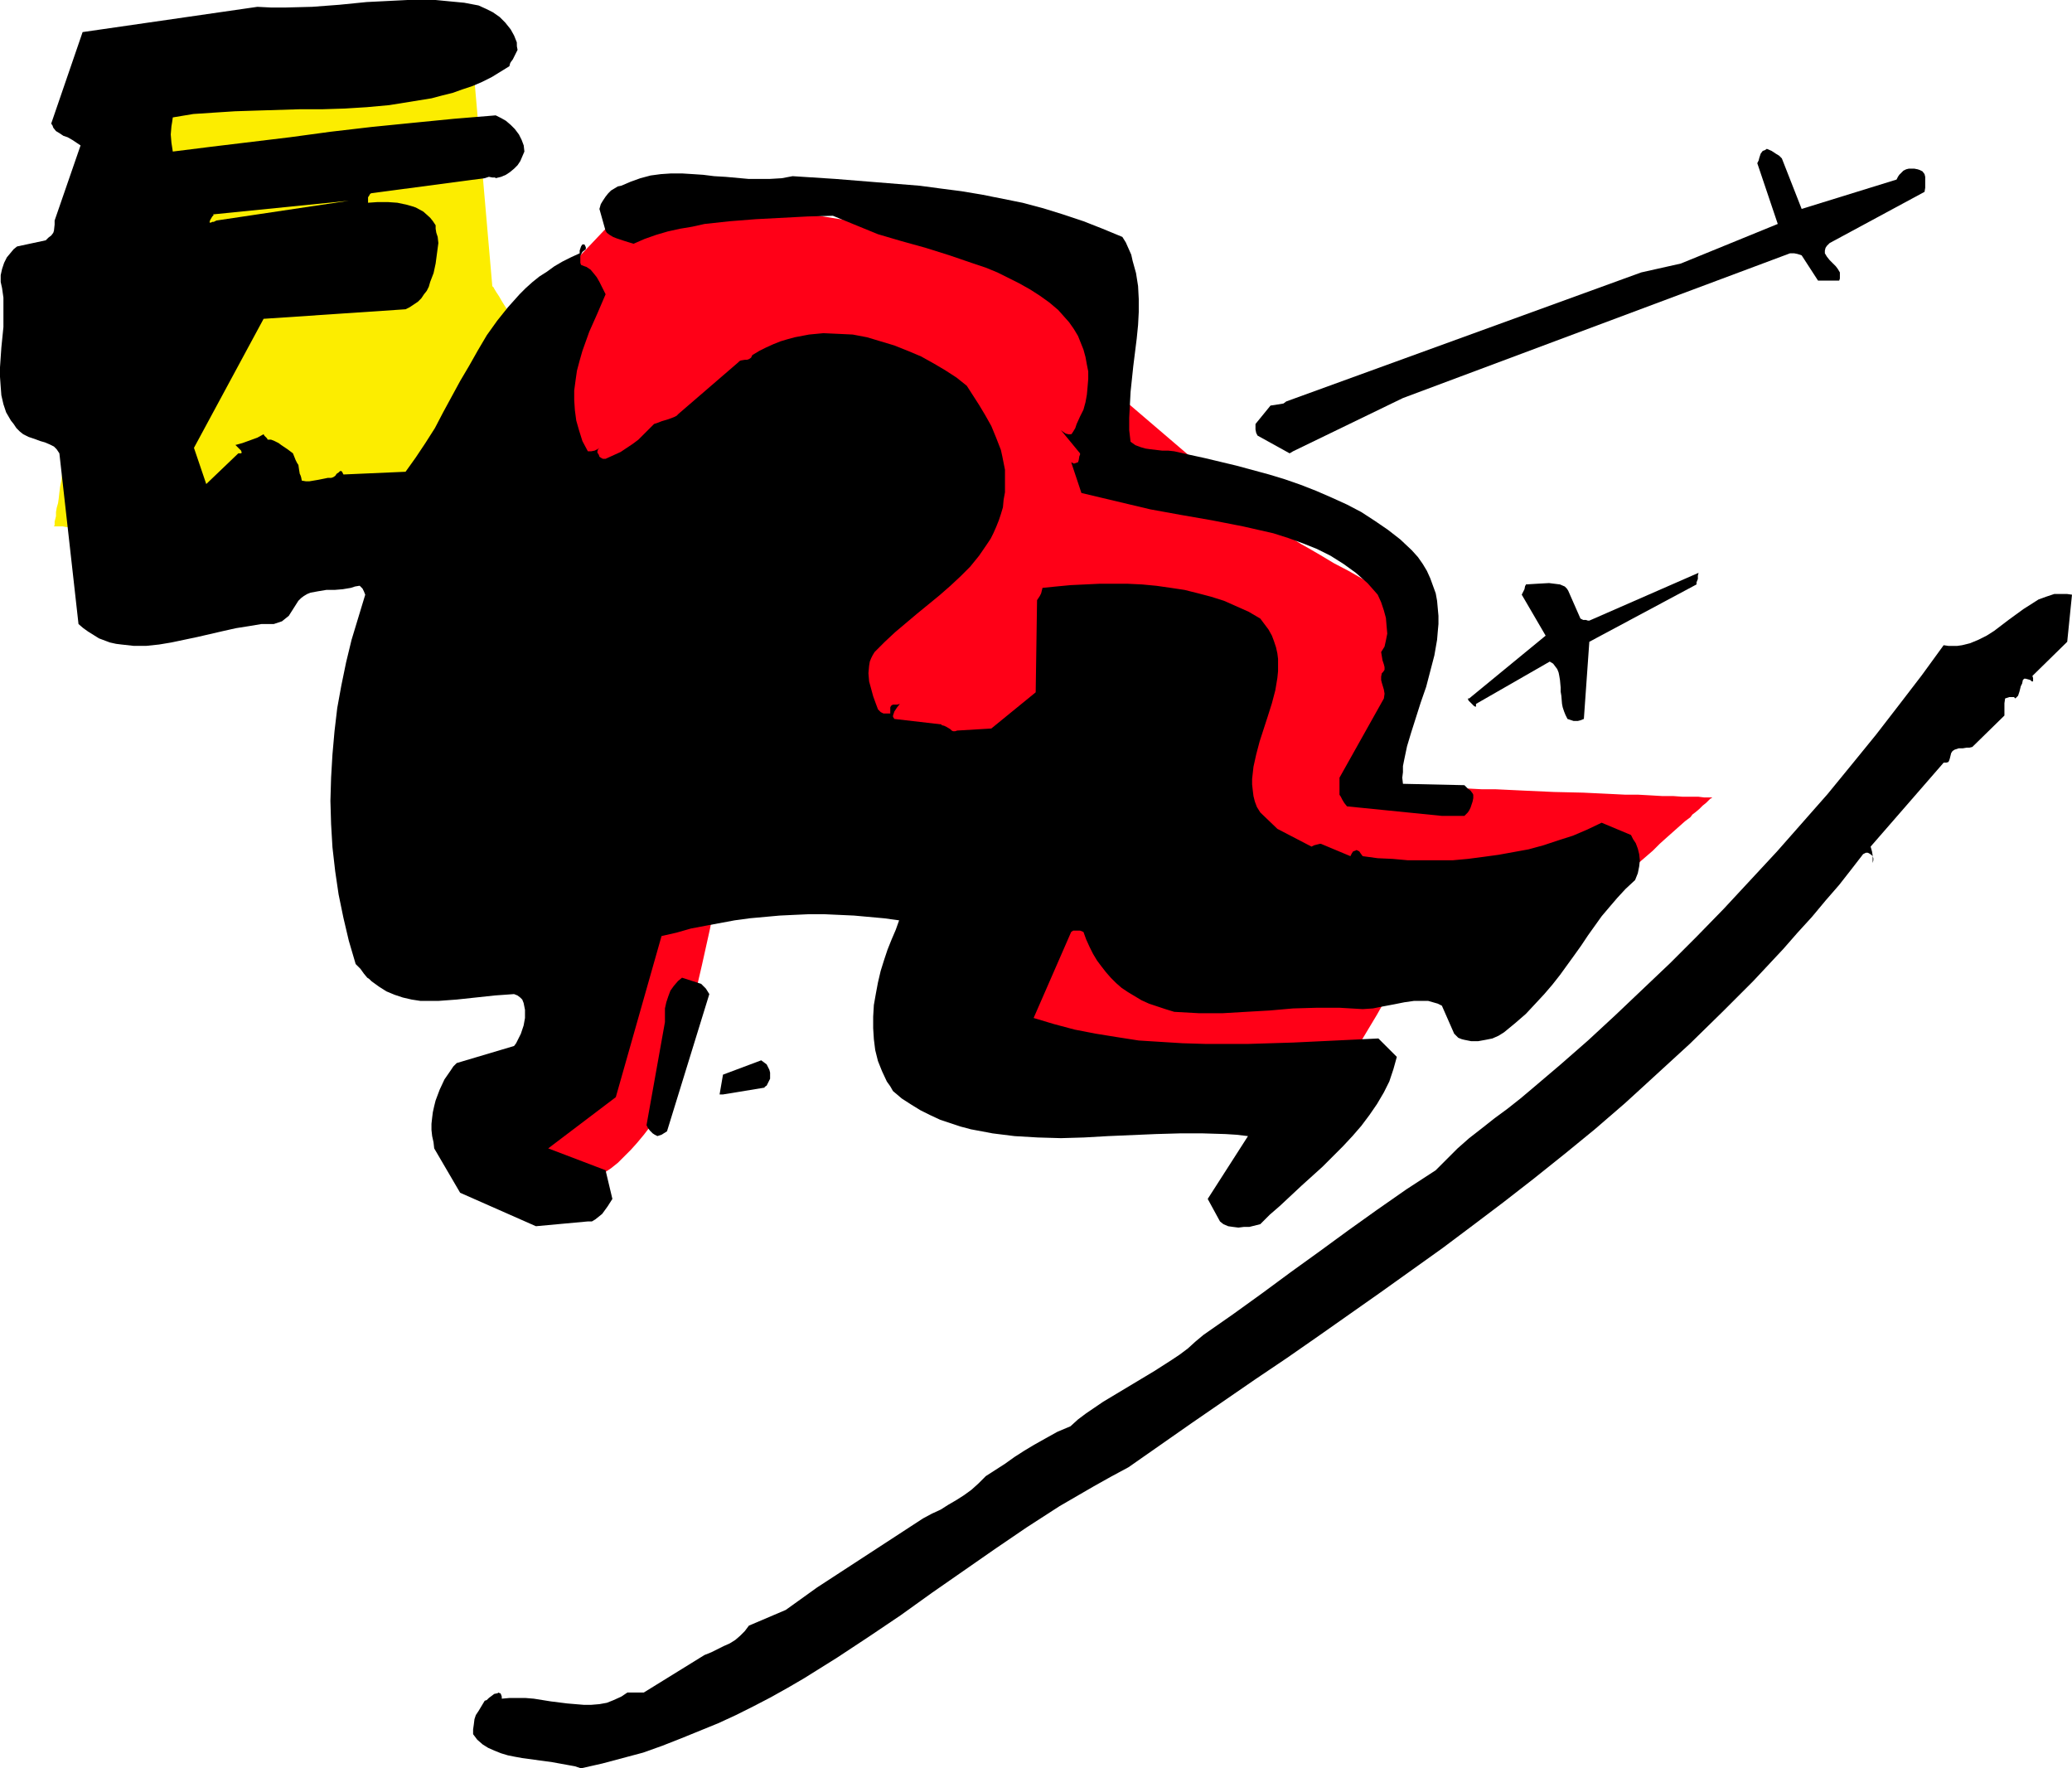
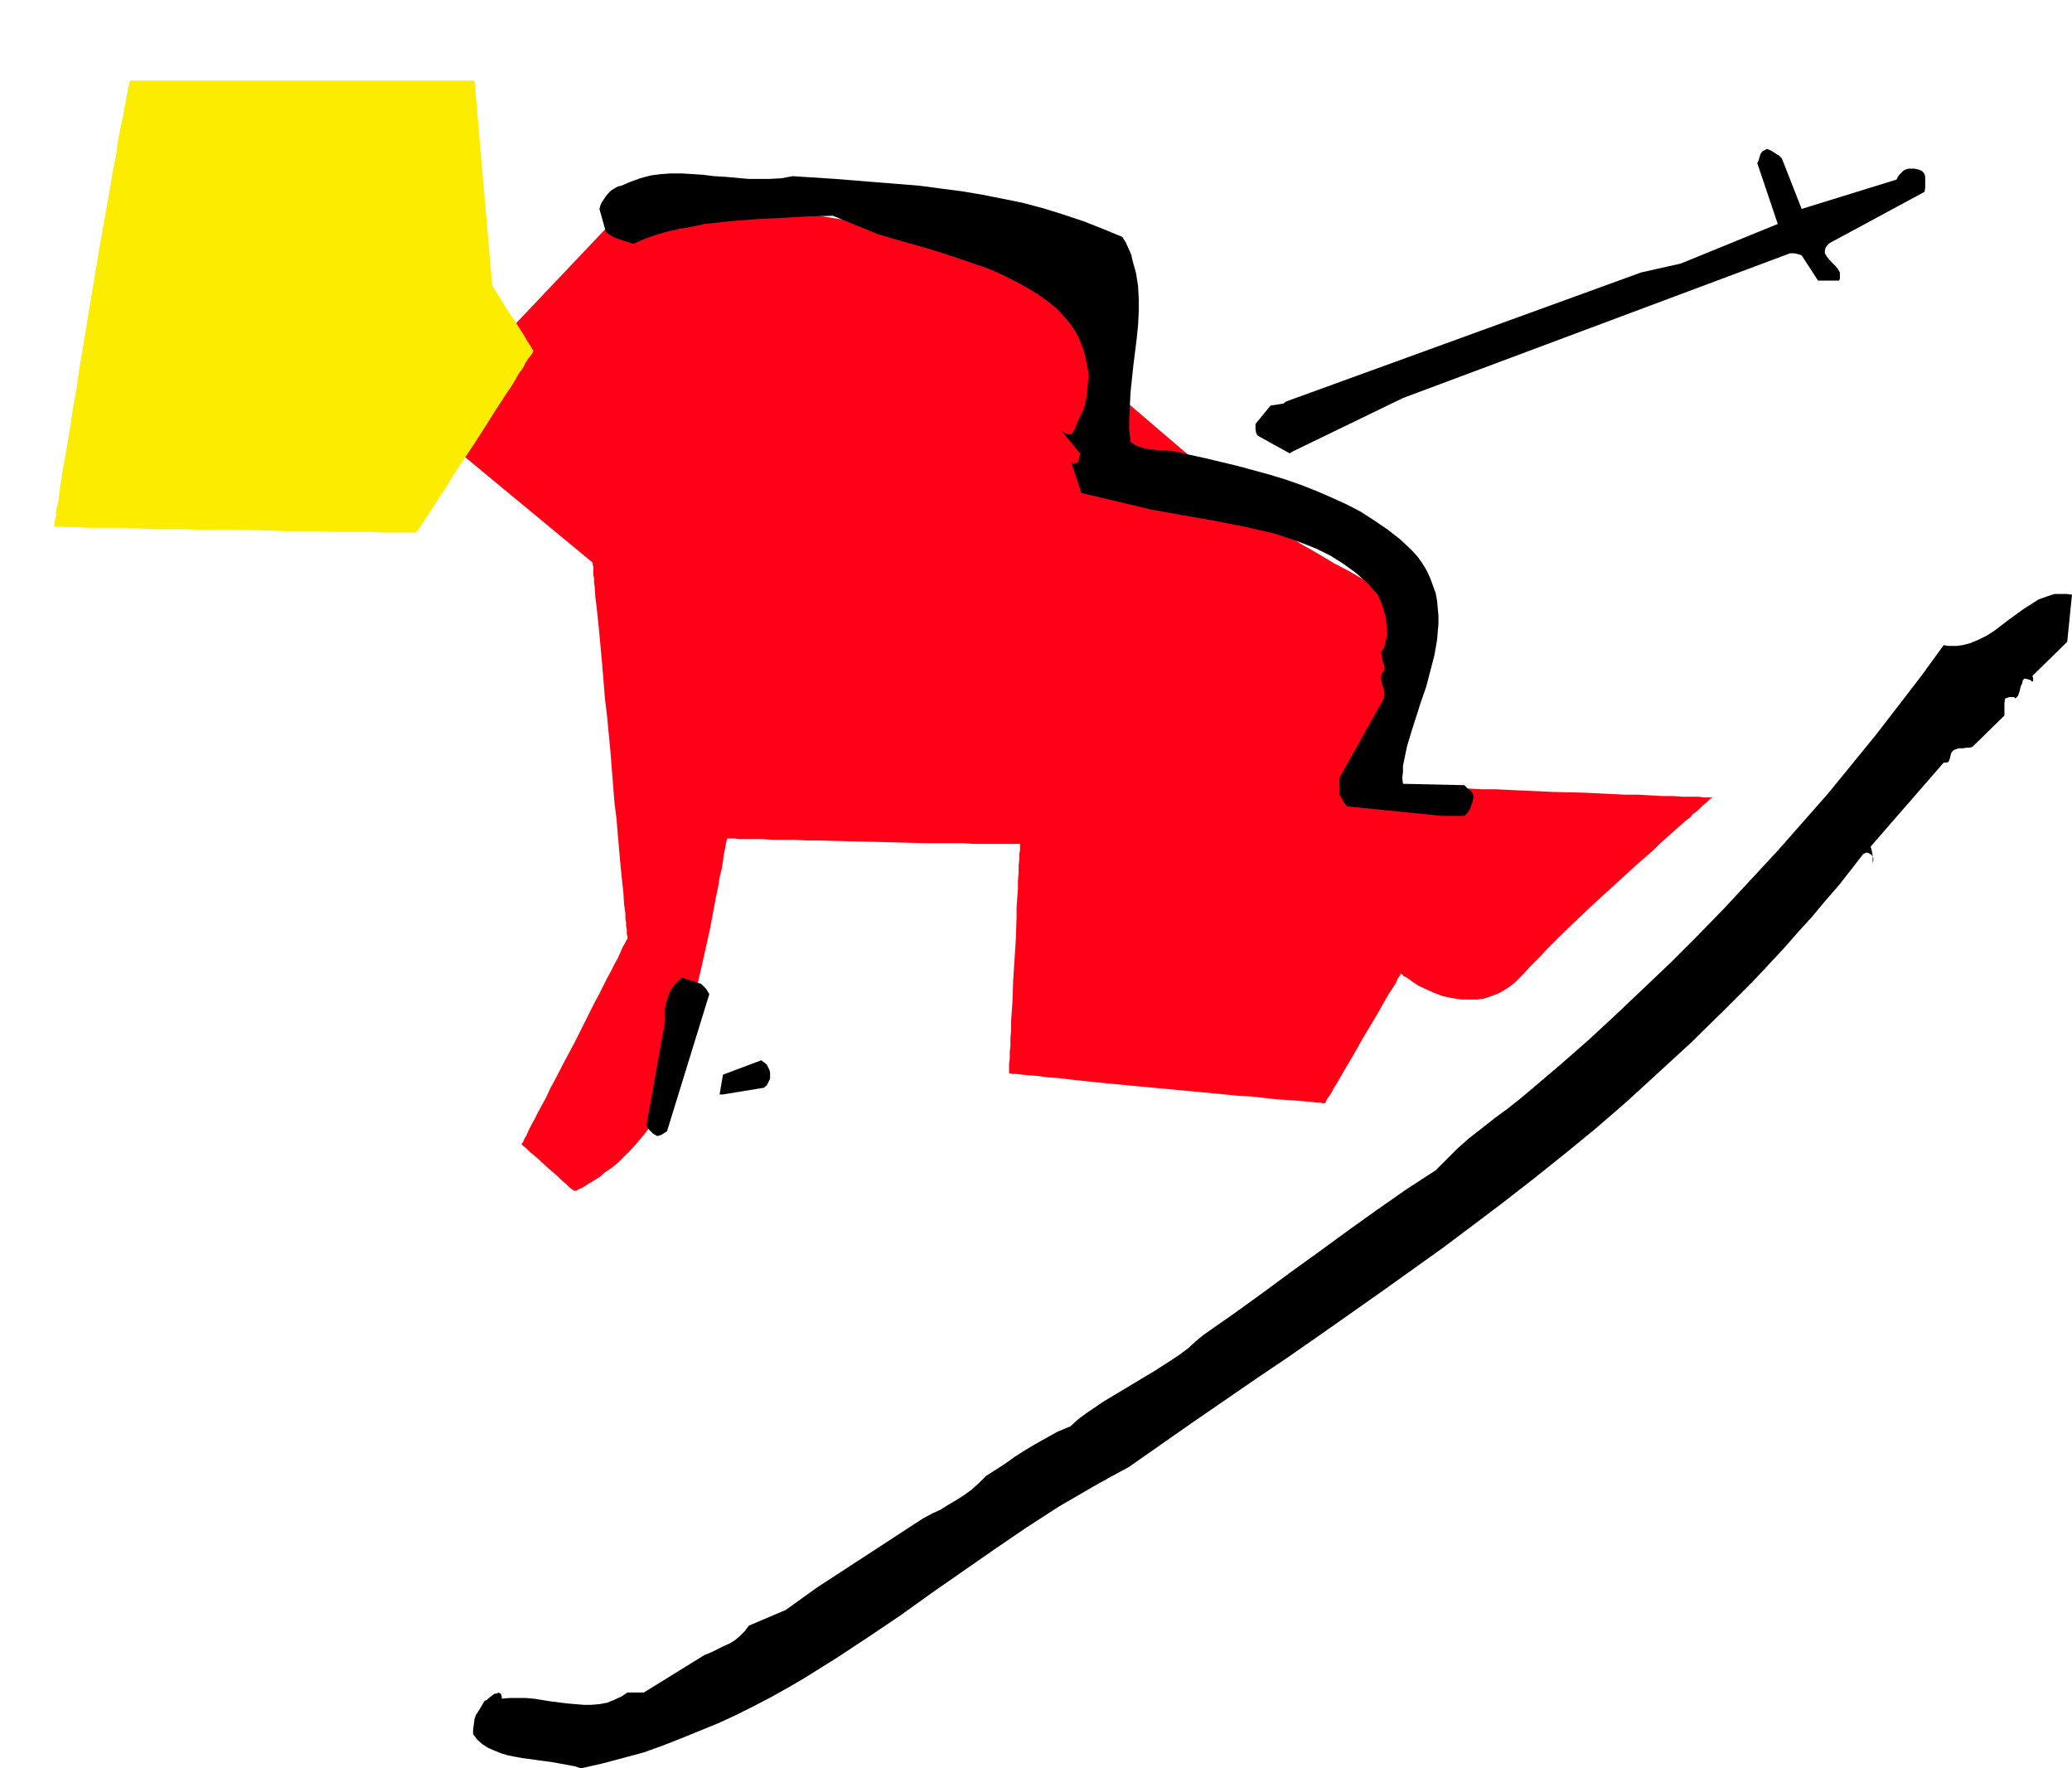
<svg xmlns="http://www.w3.org/2000/svg" xmlns:ns1="http://sodipodi.sourceforge.net/DTD/sodipodi-0.dtd" xmlns:ns2="http://www.inkscape.org/namespaces/inkscape" version="1.0" width="129.766mm" height="110.736mm" id="svg10" ns1:docname="Skier 29.wmf">
  <ns1:namedview id="namedview10" pagecolor="#ffffff" bordercolor="#000000" borderopacity="0.25" ns2:showpageshadow="2" ns2:pageopacity="0.0" ns2:pagecheckerboard="0" ns2:deskcolor="#d1d1d1" ns2:document-units="mm" />
  <defs id="defs1">
    <pattern id="WMFhbasepattern" patternUnits="userSpaceOnUse" width="6" height="6" x="0" y="0" />
  </defs>
  <path style="fill:#ff0017;fill-opacity:1;fill-rule:evenodd;stroke:none" d="m 100.03,99.866 52.52,-55.427 94.536,15.19 13.736,30.541 40.238,34.42 h 0.162 l 0.323,0.323 0.485,0.323 0.485,0.323 0.97,0.485 0.97,0.646 0.97,0.485 1.293,0.808 1.293,0.808 1.454,0.808 3.07,1.778 3.232,1.939 3.394,1.778 3.394,1.939 3.232,1.939 3.07,1.778 1.454,0.808 1.293,0.808 1.293,0.646 0.97,0.646 0.97,0.485 0.97,0.485 0.485,0.323 0.485,0.323 0.323,0.162 h 0.162 v 0.162 0.323 l -0.162,0.646 -0.162,0.646 -0.162,0.97 -0.162,1.131 -0.162,1.131 -0.323,1.454 -0.162,1.454 -0.323,1.616 -0.646,3.393 -0.646,3.717 -0.646,3.717 -0.646,3.717 -0.646,3.717 -0.646,3.393 -0.323,1.616 -0.162,1.454 -0.323,1.293 -0.162,1.293 -0.162,0.97 -0.162,0.97 -0.162,0.646 v 0.485 l -0.162,0.323 v 0.162 h 0.323 0.162 0.323 l 0.485,0.162 h 0.646 1.293 l 1.616,0.162 h 2.101 l 2.262,0.162 h 2.586 l 2.747,0.162 2.909,0.162 3.07,0.162 h 3.232 l 6.787,0.323 7.11,0.323 6.949,0.162 6.787,0.323 3.232,0.162 h 3.07 l 2.909,0.162 2.747,0.162 h 2.586 l 2.262,0.162 h 1.939 1.778 l 1.293,0.162 h 1.939 l -0.162,0.162 -0.323,0.162 -0.323,0.323 -0.646,0.646 -0.808,0.646 -0.323,0.323 -0.485,0.485 -0.97,0.808 -0.646,0.485 -0.485,0.646 -1.293,0.97 -1.454,1.293 -1.454,1.293 -1.454,1.293 -1.616,1.454 -1.616,1.616 -3.555,3.07 -3.717,3.393 -7.434,6.787 -3.555,3.393 -3.555,3.393 -3.232,3.232 -1.454,1.616 -1.454,1.454 -1.293,1.293 -1.293,1.454 -1.131,1.131 -1.131,1.131 -1.293,0.97 -1.293,0.808 -1.131,0.646 -1.293,0.485 -1.293,0.485 -1.131,0.323 -1.293,0.162 h -1.131 -2.586 l -2.262,-0.323 -2.262,-0.485 -2.101,-0.808 -1.778,-0.808 -1.778,-0.808 -1.454,-0.97 -1.131,-0.808 -0.485,-0.323 -0.485,-0.162 -0.162,-0.323 -0.323,-0.162 -0.162,-0.162 v 0 h -0.162 v 0.323 l -0.323,0.485 -0.323,0.485 -0.323,0.808 -0.485,0.808 -0.646,0.97 -0.646,0.97 -0.646,1.131 -0.646,1.131 -1.454,2.586 -3.394,5.656 -1.616,2.909 -1.616,2.747 -1.616,2.747 -0.646,1.131 -0.646,1.131 -0.646,0.97 -0.485,0.97 -0.485,0.808 -0.485,0.646 -0.323,0.485 -0.162,0.485 -0.162,0.162 -0.162,0.162 h -0.485 l -0.323,-0.162 h -0.485 -0.485 l -1.293,-0.162 -1.778,-0.162 -1.939,-0.162 -2.424,-0.162 -2.424,-0.162 -2.747,-0.323 -2.909,-0.323 -3.07,-0.162 -3.232,-0.323 -6.787,-0.646 -6.949,-0.646 -6.949,-0.646 -6.787,-0.646 -3.232,-0.323 -3.07,-0.323 -2.909,-0.323 -2.747,-0.323 -2.424,-0.162 -2.262,-0.323 -2.101,-0.162 -1.778,-0.162 -1.293,-0.162 h -0.485 -0.485 l -0.323,-0.162 h -0.323 -0.162 v 0 -0.646 -0.646 -0.97 l 0.162,-1.131 v -1.616 l 0.162,-1.454 v -1.939 l 0.162,-1.939 v -2.101 l 0.162,-2.262 0.162,-2.262 0.162,-5.009 0.323,-5.009 0.323,-5.009 0.162,-5.009 v -2.262 l 0.162,-2.262 0.162,-2.101 v -1.939 l 0.162,-1.939 v -1.616 l 0.162,-1.454 v -1.293 l 0.162,-0.97 v -0.808 -0.646 h -4.525 -1.778 -2.262 -2.262 l -2.586,-0.162 h -2.747 -2.747 -3.07 l -6.302,-0.162 -12.928,-0.323 -6.302,-0.162 h -2.909 l -2.909,-0.162 h -2.747 -2.424 l -2.424,-0.162 h -2.101 -1.778 -1.616 l -1.293,-0.162 h -1.293 -0.162 -0.162 v 0.162 l -0.162,0.485 -0.162,0.808 -0.162,0.97 -0.323,1.454 -0.162,1.454 -0.323,1.939 -0.485,1.939 -0.323,2.101 -0.485,2.262 -0.485,2.586 -0.485,2.586 -0.485,2.586 -0.646,2.909 -1.293,5.817 -2.747,11.796 -1.454,5.656 -0.808,2.747 -0.808,2.586 -0.808,2.586 -0.808,2.424 -0.808,2.101 -0.808,2.101 -0.646,1.778 -0.808,1.778 -0.808,1.293 -0.808,1.131 -1.616,2.101 -1.616,1.939 -1.454,1.616 -1.616,1.616 -1.454,1.454 -1.616,1.293 -1.454,0.97 -1.293,1.131 -1.293,0.808 -1.131,0.646 -0.97,0.646 -0.808,0.485 -0.808,0.323 -0.485,0.323 h -0.323 v 0 h -0.162 v 0 l -0.485,-0.323 -0.646,-0.485 -0.808,-0.808 -0.97,-0.808 -0.97,-0.97 -2.262,-1.939 -2.262,-2.101 -1.131,-0.97 -0.97,-0.808 -0.808,-0.808 -0.646,-0.485 -0.323,-0.323 -0.162,-0.162 v 0 -0.162 l 0.323,-0.323 0.323,-0.808 0.485,-0.808 0.485,-1.131 0.646,-1.293 0.808,-1.454 0.808,-1.616 0.97,-1.778 0.97,-1.778 0.97,-2.101 1.131,-2.101 2.262,-4.363 2.424,-4.525 2.262,-4.525 2.262,-4.525 1.131,-2.101 0.97,-1.939 0.97,-1.939 0.97,-1.778 0.808,-1.616 0.808,-1.454 0.646,-1.454 0.485,-1.131 0.485,-0.808 0.323,-0.646 0.323,-0.485 v -0.162 -0.162 -0.323 l -0.162,-0.485 v -0.485 -0.646 l -0.162,-0.808 v -0.808 l -0.162,-0.97 v -1.131 l -0.323,-2.262 -0.162,-2.747 -0.323,-2.909 -0.323,-3.232 -0.323,-3.555 -0.323,-3.717 -0.323,-3.878 -0.485,-3.878 -0.323,-4.04 -0.646,-8.241 -0.808,-8.403 -0.485,-4.04 -0.323,-4.04 -0.323,-3.878 -0.323,-3.555 -0.323,-3.555 -0.323,-3.232 -0.323,-3.07 -0.323,-2.586 -0.162,-2.424 -0.162,-1.131 v -0.97 l -0.162,-0.808 v -0.808 -0.646 -0.485 l -0.162,-0.485 v -0.323 -0.162 z" id="path1" />
  <path style="fill:#fced00;fill-opacity:1;fill-rule:evenodd;stroke:none" d="m 30.866,19.068 h 81.446 l 4.202,48.479 v 0.162 l 0.162,0.162 0.162,0.162 0.162,0.323 0.485,0.808 0.646,0.97 0.646,1.131 0.808,1.293 1.939,2.909 1.778,2.747 0.808,1.293 0.646,1.131 0.646,0.97 0.485,0.808 0.162,0.323 0.162,0.162 0.162,0.162 h -0.162 l -0.162,0.485 -0.323,0.485 -0.646,0.808 -0.646,0.97 -0.646,1.293 -0.97,1.293 -0.808,1.454 -0.97,1.616 -1.131,1.616 -1.131,1.778 -1.293,1.939 -2.424,3.878 -2.586,4.04 -2.586,3.878 -2.586,3.878 -1.131,1.939 -1.131,1.778 -1.131,1.616 -0.97,1.616 -0.97,1.454 -0.808,1.293 -0.808,1.131 -0.646,0.97 -0.485,0.808 -0.323,0.485 -0.323,0.323 v 0.162 h -7.918 l -2.586,-0.162 h -2.909 -3.232 -3.232 l -3.555,-0.162 h -3.717 -3.878 l -3.878,-0.162 -8.08,-0.162 h -7.918 l -4.04,-0.162 h -3.717 -3.717 l -3.555,-0.162 -3.394,-0.162 h -3.07 -2.909 -2.586 l -2.262,-0.162 h -1.939 -0.808 l -0.808,-0.162 h -1.454 -0.323 -0.323 v 0 l 0.162,-0.323 v -0.323 -0.485 l 0.162,-0.646 0.162,-0.646 v -0.97 l 0.162,-0.97 0.323,-1.131 0.162,-1.131 0.162,-1.454 0.162,-1.293 0.323,-1.616 0.162,-1.616 0.646,-3.393 0.646,-3.717 0.646,-4.04 0.646,-4.363 0.808,-4.363 0.646,-4.686 0.808,-4.686 1.616,-9.857 1.616,-9.696 0.808,-4.848 0.808,-4.525 0.808,-4.525 0.808,-4.525 0.646,-4.04 0.808,-3.878 0.485,-3.717 0.646,-3.232 0.323,-1.454 0.323,-1.454 0.162,-1.293 0.323,-1.293 0.162,-1.131 0.162,-0.97 0.162,-0.808 0.162,-0.808 0.162,-0.646 0.162,-0.485 v -0.323 z" id="path2" />
  <path style="fill:#000000;fill-opacity:1;fill-rule:evenodd;stroke:none" d="m 137.521,418.531 5.01,-1.131 4.848,-1.293 4.848,-1.293 4.525,-1.616 4.525,-1.778 4.363,-1.778 4.363,-1.778 4.202,-1.939 4.202,-2.101 4.04,-2.101 4.04,-2.262 3.878,-2.262 7.757,-4.848 7.595,-5.009 7.434,-5.009 7.434,-5.333 14.867,-10.342 7.595,-5.171 7.757,-5.009 8.08,-4.686 4.04,-2.262 4.202,-2.262 15.029,-10.504 15.029,-10.342 7.434,-5.009 7.434,-5.171 14.706,-10.342 14.706,-10.504 7.11,-5.333 7.272,-5.494 7.272,-5.656 7.272,-5.817 7.11,-5.817 7.11,-6.141 3.717,-3.393 3.878,-3.555 7.757,-7.11 7.595,-7.433 7.434,-7.433 7.11,-7.595 3.394,-3.878 3.394,-3.717 3.232,-3.878 3.232,-3.717 2.909,-3.717 2.747,-3.555 0.646,-0.323 h 0.485 l 0.323,0.162 0.485,0.323 0.323,0.323 0.162,0.485 v 0.485 l -0.162,0.646 v -0.97 -0.808 l -0.162,-0.97 -0.323,-1.131 17.291,-19.876 h 0.323 0.323 l 0.485,-0.162 0.162,-0.323 0.162,-0.485 0.162,-0.646 0.162,-0.646 0.323,-0.485 0.485,-0.323 0.485,-0.162 0.485,-0.162 h 0.97 l 0.97,-0.162 h 0.646 l 0.646,-0.162 7.595,-7.433 v -1.939 -0.97 l 0.162,-1.131 0.485,-0.162 0.485,-0.162 h 0.646 0.485 l 0.323,0.323 0.323,-0.323 0.323,-0.323 0.323,-0.97 0.323,-1.293 0.323,-0.646 0.162,-0.808 0.162,-0.162 0.162,-0.162 h 0.323 l 1.131,0.323 0.323,0.323 h 0.323 v -0.162 -0.162 -0.485 l -0.162,-0.485 v 0 l 8.242,-8.08 1.131,-11.15 -1.131,-0.162 h -0.97 -1.131 -0.97 l -1.939,0.646 -1.778,0.646 -1.778,1.131 -1.778,1.131 -3.555,2.586 -3.394,2.586 -1.778,1.131 -1.939,0.97 -1.939,0.808 -1.939,0.485 -1.131,0.162 h -0.97 -1.131 l -1.131,-0.162 -5.171,7.11 -5.333,6.949 -5.494,7.11 -5.656,6.949 -5.818,7.11 -5.979,6.787 -5.979,6.787 -6.302,6.787 -6.302,6.787 -6.302,6.464 -6.464,6.464 -6.464,6.141 -6.464,6.141 -6.464,5.979 -6.464,5.656 -6.464,5.494 -3.07,2.586 -3.07,2.424 -3.07,2.262 -3.07,2.424 -2.909,2.262 -2.747,2.424 -2.586,2.586 -2.586,2.586 -6.949,4.525 -6.949,4.848 -6.787,4.848 -6.626,4.848 -6.949,5.009 -6.787,5.009 -6.949,5.009 -6.949,4.848 -1.939,1.616 -1.778,1.616 -1.939,1.454 -1.939,1.293 -4.04,2.586 -8.08,4.848 -4.04,2.424 -4.04,2.747 -1.939,1.454 -1.778,1.616 -3.07,1.293 -2.909,1.616 -2.586,1.454 -2.424,1.454 -2.262,1.454 -2.262,1.616 -2.262,1.454 -2.262,1.454 -1.778,1.778 -1.616,1.454 -1.778,1.293 -1.778,1.131 -1.939,1.131 -1.778,1.131 -2.101,0.97 -2.101,1.131 -25.048,16.321 -7.434,5.333 -8.726,3.717 -0.97,1.293 -1.131,1.131 -1.131,0.97 -1.293,0.808 -1.454,0.646 -2.909,1.454 -1.616,0.646 -14.382,8.888 h -3.878 l -1.454,0.97 -1.778,0.808 -1.616,0.646 -1.778,0.323 -1.939,0.162 h -1.778 l -1.939,-0.162 -1.939,-0.162 -3.878,-0.485 -4.04,-0.646 -1.939,-0.162 h -1.939 -1.939 l -1.778,0.162 v -0.485 l -0.162,-0.485 -0.162,-0.323 h -0.162 l -0.323,-0.162 -0.162,0.162 -0.808,0.162 -0.646,0.485 -0.646,0.485 -0.485,0.485 -0.485,0.162 -0.485,0.808 -0.485,0.808 -0.485,0.808 -0.646,0.97 -0.323,0.97 -0.162,1.293 -0.162,1.131 v 1.131 l 0.97,1.293 1.293,1.131 1.293,0.808 1.454,0.646 1.616,0.646 1.616,0.485 1.616,0.323 1.778,0.323 3.555,0.485 3.555,0.485 3.555,0.646 1.778,0.323 z" id="path3" />
-   <path style="fill:#000000;fill-opacity:1;fill-rule:evenodd;stroke:none" d="m 126.856,290.225 12.282,-1.131 h 0.97 l 0.808,-0.485 0.808,-0.646 0.808,-0.646 1.293,-1.778 1.131,-1.778 -1.616,-6.787 -13.574,-5.171 15.998,-12.12 10.827,-38.136 3.555,-0.808 3.394,-0.97 3.394,-0.646 6.949,-1.293 3.555,-0.485 3.555,-0.323 3.555,-0.323 3.394,-0.162 3.555,-0.162 h 3.555 l 3.555,0.162 3.555,0.162 3.555,0.323 3.555,0.323 3.555,0.485 -0.808,2.262 -0.97,2.262 -0.97,2.424 -0.808,2.424 -0.808,2.586 -0.646,2.747 -0.485,2.586 -0.485,2.747 -0.162,2.747 v 2.747 l 0.162,2.586 0.323,2.586 0.646,2.586 0.97,2.424 1.131,2.424 0.808,1.131 0.646,1.131 2.101,1.778 2.262,1.454 2.101,1.293 2.262,1.131 2.424,1.131 2.424,0.808 2.424,0.808 2.424,0.646 2.586,0.485 2.586,0.485 2.586,0.323 2.586,0.323 5.494,0.323 5.494,0.162 5.494,-0.162 5.656,-0.323 11.312,-0.485 5.656,-0.162 h 5.494 l 5.333,0.162 2.586,0.162 2.747,0.323 -9.534,14.867 2.909,5.333 0.808,0.646 1.131,0.485 1.131,0.162 1.293,0.162 1.293,-0.162 h 1.293 l 2.586,-0.646 2.262,-2.262 2.424,-2.101 5.01,-4.686 5.01,-4.525 2.424,-2.424 2.424,-2.424 2.262,-2.424 2.101,-2.424 1.939,-2.586 1.778,-2.586 1.616,-2.747 1.293,-2.586 0.97,-2.909 0.808,-2.909 -4.363,-4.363 -10.019,0.485 -10.181,0.485 -10.504,0.323 h -5.171 -5.171 l -5.333,-0.162 -5.171,-0.323 -5.171,-0.323 -5.171,-0.808 -5.01,-0.808 -5.01,-0.97 -4.848,-1.293 -4.848,-1.454 8.888,-20.361 0.485,-0.323 h 0.808 0.808 l 0.808,0.323 0.646,1.778 0.808,1.778 0.808,1.616 0.97,1.616 0.97,1.293 1.131,1.454 1.131,1.293 1.293,1.293 1.293,1.131 1.454,0.97 1.616,0.97 1.616,0.97 1.778,0.808 1.939,0.646 1.939,0.646 2.101,0.646 2.909,0.162 2.909,0.162 h 5.656 l 5.494,-0.323 5.656,-0.323 5.494,-0.485 5.656,-0.162 h 5.333 l 2.747,0.162 2.747,0.162 2.424,-0.162 2.424,-0.485 2.586,-0.485 2.424,-0.485 2.262,-0.323 h 2.424 0.97 l 1.131,0.323 1.131,0.323 0.97,0.485 2.909,6.625 0.485,0.485 0.485,0.485 0.808,0.323 0.646,0.162 1.616,0.323 h 1.616 l 1.778,-0.323 1.616,-0.323 1.454,-0.646 1.293,-0.808 2.747,-2.262 2.424,-2.101 2.262,-2.424 2.101,-2.262 1.939,-2.262 1.778,-2.262 3.394,-4.686 1.616,-2.262 1.616,-2.424 3.232,-4.525 1.778,-2.101 1.939,-2.262 1.939,-2.101 2.262,-2.101 0.646,-1.616 0.323,-1.616 0.162,-1.454 -0.162,-1.454 -0.323,-1.293 -0.485,-1.293 -0.646,-0.97 -0.485,-0.97 -6.949,-2.909 -3.394,1.616 -3.394,1.454 -3.555,1.131 -3.394,1.131 -3.555,0.97 -3.555,0.646 -3.555,0.646 -3.555,0.485 -3.717,0.485 -3.555,0.323 h -3.555 -3.555 -3.555 l -3.555,-0.323 -3.555,-0.162 -3.555,-0.485 -0.485,-0.646 -0.323,-0.485 -0.323,-0.162 -0.323,-0.162 -0.323,0.162 -0.485,0.162 -0.323,0.485 -0.323,0.646 -6.949,-2.909 h -0.323 l -0.646,0.162 -0.646,0.162 -0.646,0.323 -8.08,-4.201 -4.04,-3.878 -0.808,-1.293 -0.485,-1.293 -0.323,-1.293 -0.162,-1.293 -0.162,-1.454 v -1.293 l 0.162,-1.454 0.162,-1.454 0.646,-2.909 0.808,-3.07 1.939,-5.979 0.97,-3.07 0.808,-3.07 0.485,-2.909 0.162,-1.616 v -1.454 -1.454 l -0.162,-1.293 -0.323,-1.454 -0.485,-1.454 -0.485,-1.293 -0.808,-1.454 -0.97,-1.293 -0.97,-1.293 -2.747,-1.616 -2.909,-1.293 -2.909,-1.293 -3.07,-0.97 -3.07,-0.808 -3.232,-0.808 -3.232,-0.485 -3.394,-0.485 -3.394,-0.323 -3.394,-0.162 h -3.394 -3.394 l -3.394,0.162 -3.394,0.162 -3.394,0.323 -3.232,0.323 -0.323,1.293 -0.323,0.646 -0.323,0.485 -0.323,0.485 -0.323,21.815 -10.504,8.565 -8.08,0.485 -0.485,0.162 h -0.485 l -0.323,-0.162 -0.323,-0.323 -0.808,-0.485 -0.646,-0.323 -0.646,-0.162 v -0.162 l -11.15,-1.293 -0.323,-0.485 v -0.323 l 0.162,-0.485 0.162,-0.485 0.646,-0.97 0.646,-0.808 -0.646,0.162 h -0.97 l -0.323,0.162 -0.162,0.162 -0.162,0.323 v 0.646 0.808 h -0.97 -0.646 l -0.646,-0.323 -0.646,-0.646 -0.485,-1.293 -0.646,-1.778 -0.485,-1.778 -0.485,-1.778 -0.162,-1.939 0.162,-1.778 0.162,-0.97 0.323,-0.808 0.323,-0.646 0.485,-0.808 2.424,-2.424 2.424,-2.262 5.171,-4.363 5.333,-4.363 2.586,-2.262 2.424,-2.262 2.262,-2.262 2.101,-2.586 1.778,-2.586 0.97,-1.454 0.646,-1.293 0.646,-1.454 0.646,-1.616 0.485,-1.454 0.485,-1.616 0.162,-1.778 0.323,-1.778 v -1.778 -1.778 -1.778 l -0.323,-1.616 -0.323,-1.616 -0.323,-1.454 -1.131,-2.909 -1.131,-2.747 -1.454,-2.586 -1.454,-2.424 -1.454,-2.262 -1.454,-2.262 -2.424,-1.939 -2.747,-1.778 -2.747,-1.616 -2.909,-1.616 -3.07,-1.293 -3.232,-1.293 -3.232,-0.97 -3.232,-0.97 -3.394,-0.646 -3.394,-0.162 -3.555,-0.162 -3.394,0.323 -3.394,0.646 -1.778,0.485 -1.616,0.485 -1.616,0.646 -1.778,0.808 -1.616,0.808 -1.616,0.97 -0.162,0.323 -0.162,0.323 -0.485,0.323 -0.485,0.162 h -0.485 l -0.97,0.162 -0.323,0.162 -0.323,0.323 -14.059,12.12 -0.485,0.485 -0.646,0.323 -1.293,0.485 -1.616,0.485 -0.808,0.323 -0.97,0.323 -1.293,1.293 -2.424,2.424 -1.293,0.97 -1.454,0.97 -1.454,0.97 -1.778,0.808 -1.778,0.808 h -0.646 l -0.323,-0.162 -0.485,-0.323 -0.162,-0.485 -0.323,-0.485 v -0.323 l 0.162,-0.485 0.323,-0.323 -0.485,0.323 -0.646,0.323 -0.808,0.162 h -0.808 l -1.293,-2.424 -0.808,-2.586 -0.646,-2.262 -0.323,-2.424 -0.162,-2.424 v -2.262 l 0.323,-2.424 0.323,-2.262 0.646,-2.424 0.646,-2.262 1.616,-4.525 1.939,-4.363 1.939,-4.525 -0.485,-0.97 -0.485,-0.97 -0.485,-0.97 -0.646,-1.131 -0.646,-0.808 -0.808,-0.97 -0.97,-0.646 -0.485,-0.162 -0.808,-0.323 -0.162,-0.485 v -0.485 -0.646 -0.485 l 0.485,-0.97 0.808,-0.646 v -0.485 l -0.162,-0.323 -0.162,-0.323 h -0.162 -0.323 l -0.323,0.485 -0.323,0.97 v 0.323 0.323 l -2.101,0.97 -1.939,0.97 -1.939,1.131 -1.778,1.293 -1.778,1.131 -1.616,1.293 -1.616,1.454 -1.454,1.454 -2.747,3.07 -2.586,3.232 -2.424,3.393 -2.101,3.555 -2.101,3.717 -2.101,3.555 -4.04,7.433 -1.939,3.717 -2.262,3.555 -2.262,3.393 -2.424,3.393 -14.706,0.646 -0.162,-0.323 -0.162,-0.323 -0.162,-0.162 h -0.323 l -0.323,0.323 -0.485,0.323 -0.323,0.485 -0.485,0.323 -0.485,0.162 h -0.808 l -0.808,0.162 -0.808,0.162 -0.808,0.162 -1.939,0.323 h -0.808 l -0.97,-0.162 -0.162,-0.808 -0.162,-0.485 -0.162,-0.323 -0.162,-0.97 -0.162,-1.131 -0.323,-0.485 -0.323,-0.646 -0.323,-0.808 -0.323,-0.808 -0.646,-0.485 -0.646,-0.485 -1.454,-0.97 -0.646,-0.485 -0.97,-0.485 -0.808,-0.323 h -0.808 l -0.162,-0.323 -0.323,-0.323 -0.323,-0.323 -0.162,-0.323 -1.454,0.808 -1.778,0.646 -1.778,0.646 -1.778,0.485 h -0.162 0.323 l 0.485,0.485 0.485,0.485 0.323,0.323 0.162,0.485 v 0 l -0.162,0.162 h -0.323 -0.323 l -7.595,7.272 -2.909,-8.565 16.483,-30.541 33.613,-2.262 0.97,-0.485 0.97,-0.646 0.97,-0.646 0.808,-0.808 0.646,-0.97 0.646,-0.808 0.485,-0.97 0.323,-1.131 0.808,-2.101 0.485,-2.262 0.646,-4.848 -0.162,-1.454 -0.323,-0.97 -0.162,-0.97 v -0.808 l -0.646,-0.97 -0.646,-0.808 -1.616,-1.454 -1.778,-0.97 -0.97,-0.323 -1.131,-0.323 -2.262,-0.485 -2.262,-0.162 h -2.424 l -2.262,0.162 v -1.293 l 0.323,-0.485 0.162,-0.323 0.323,-0.162 26.826,-3.555 0.97,-0.323 0.808,0.162 h 0.646 l 0.162,0.162 v 0 l 1.293,-0.323 1.131,-0.485 0.97,-0.646 0.97,-0.808 0.808,-0.808 0.646,-0.97 0.485,-1.131 0.485,-1.131 -0.162,-1.454 -0.485,-1.293 -0.646,-1.293 -0.97,-1.293 -0.97,-0.97 -1.131,-0.97 -1.131,-0.646 -1.293,-0.646 -9.858,0.808 -9.858,0.97 -9.696,0.97 -9.696,1.131 -9.534,1.293 -9.373,1.131 -9.373,1.131 -9.05,1.131 -0.323,-2.101 -0.162,-1.939 0.162,-1.939 0.162,-0.97 0.162,-1.131 4.848,-0.808 4.848,-0.323 5.01,-0.323 5.01,-0.162 10.504,-0.323 h 5.333 l 5.171,-0.162 5.171,-0.323 5.333,-0.485 5.01,-0.808 5.01,-0.808 2.424,-0.646 2.586,-0.646 2.262,-0.808 2.424,-0.808 2.262,-0.97 2.262,-1.131 2.101,-1.293 2.101,-1.293 0.162,-0.646 0.162,-0.323 0.485,-0.646 0.485,-0.97 0.323,-0.646 0.323,-0.646 -0.162,-0.808 V 10.019 l -0.323,-0.808 -0.323,-0.808 -0.808,-1.454 -1.293,-1.616 -1.293,-1.293 -1.616,-1.131 -1.616,-0.808 -1.778,-0.808 -3.394,-0.646 -3.394,-0.323 L 103.101,0 H 99.869 96.475 L 93.243,0.162 86.779,0.485 80.315,1.131 73.851,1.616 67.549,1.778 H 64.155 L 60.923,1.616 19.554,7.595 12.12,29.249 l 0.323,0.485 0.162,0.485 0.646,0.808 0.808,0.485 0.97,0.646 0.97,0.323 1.131,0.646 0.97,0.646 0.97,0.646 -6.141,17.775 v 0.323 0.646 l -0.162,1.454 -0.162,0.485 -0.485,0.646 -0.646,0.485 -0.646,0.646 -6.787,1.454 -0.808,0.646 -0.808,0.97 -0.808,0.97 -0.646,1.293 -0.485,1.454 -0.323,1.454 v 1.616 l 0.323,1.454 0.323,2.262 v 2.262 2.424 2.262 L 0.323,82.252 0,86.938 v 2.262 l 0.162,2.262 0.162,2.101 0.485,2.101 0.646,1.939 1.131,1.939 0.646,0.808 0.646,0.97 0.808,0.808 0.808,0.646 1.293,0.646 1.454,0.485 1.293,0.485 1.131,0.323 1.131,0.485 0.97,0.485 0.646,0.646 0.646,0.97 4.525,40.399 1.131,0.97 1.131,0.808 1.293,0.808 1.293,0.808 1.293,0.485 1.293,0.485 1.454,0.323 1.293,0.162 2.909,0.323 h 2.909 l 3.07,-0.323 2.909,-0.485 3.07,-0.646 3.07,-0.646 6.302,-1.454 2.909,-0.646 3.07,-0.485 2.909,-0.485 h 2.909 l 0.97,-0.323 0.97,-0.323 0.808,-0.646 0.808,-0.646 1.131,-1.778 1.131,-1.778 0.646,-0.646 0.646,-0.485 0.808,-0.485 0.808,-0.323 1.778,-0.323 1.939,-0.323 h 0.97 0.97 l 1.939,-0.162 1.939,-0.323 0.97,-0.323 0.97,-0.162 h 0.162 l 0.162,0.162 0.485,0.485 0.323,0.646 0.323,0.808 -1.616,5.333 -1.616,5.333 -1.293,5.333 -1.131,5.494 -0.97,5.333 -0.646,5.494 -0.485,5.494 -0.323,5.494 -0.162,5.494 0.162,5.494 0.323,5.494 0.646,5.656 0.808,5.494 1.131,5.494 1.293,5.494 1.616,5.494 1.131,1.131 0.808,1.131 0.808,0.97 0.485,0.323 0.485,0.485 1.778,1.293 1.778,1.131 1.939,0.808 1.939,0.646 2.101,0.485 2.101,0.323 h 2.101 2.101 l 4.363,-0.323 4.525,-0.485 4.525,-0.485 4.525,-0.323 0.808,0.323 0.646,0.485 0.485,0.485 0.323,0.808 0.162,0.808 0.162,0.808 v 0.97 0.97 l -0.323,1.778 -0.646,1.939 -0.808,1.616 -0.323,0.646 -0.485,0.646 -13.574,4.04 -0.808,0.808 -0.646,0.97 -1.454,2.101 -1.131,2.424 -0.97,2.586 -0.323,1.293 -0.323,1.454 -0.162,1.293 -0.162,1.454 v 1.454 l 0.162,1.454 0.323,1.454 0.162,1.454 6.141,10.504 z" id="path4" />
  <path style="fill:#000000;fill-opacity:1;fill-rule:evenodd;stroke:none" d="m 156.59,268.571 1.293,-0.808 10.019,-32.481 -0.808,-1.293 -1.131,-1.131 -4.525,-1.454 -0.97,0.808 -0.97,1.131 -0.808,1.131 -0.485,1.293 -0.485,1.454 -0.323,1.454 v 1.616 1.616 l -4.363,24.401 0.323,0.646 0.485,0.646 0.646,0.646 0.485,0.323 0.646,0.323 z" id="path5" />
  <path style="fill:#000000;fill-opacity:1;fill-rule:evenodd;stroke:none" d="m 171.134,259.037 9.858,-1.616 v -0.162 l 0.485,-0.323 0.323,-0.646 0.485,-0.97 v -0.323 -0.646 -0.485 l -0.162,-0.646 -0.323,-0.646 -0.323,-0.646 -0.646,-0.485 -0.646,-0.485 -9.05,3.393 -0.808,4.686 z" id="path6" />
  <path style="fill:#000000;fill-opacity:1;fill-rule:evenodd;stroke:none" d="m 341.299,193.106 h 5.333 l 0.323,-0.323 0.485,-0.485 0.323,-0.485 0.323,-0.646 0.485,-1.454 0.162,-0.808 v -0.808 l -0.162,-0.323 -0.485,-0.646 -0.646,-0.485 -0.808,-0.808 -14.544,-0.323 -0.162,-1.454 0.162,-1.293 v -1.454 l 0.323,-1.616 0.646,-3.07 0.97,-3.232 1.131,-3.555 1.131,-3.555 1.293,-3.717 0.97,-3.717 0.97,-3.717 0.646,-3.717 0.162,-1.939 0.162,-1.778 v -1.939 l -0.162,-1.778 -0.162,-1.778 -0.323,-1.778 -0.646,-1.778 -0.646,-1.778 -0.808,-1.778 -0.97,-1.616 -1.131,-1.616 -1.454,-1.616 -2.747,-2.586 -2.909,-2.262 -3.07,-2.101 -3.232,-2.101 -3.394,-1.778 -3.555,-1.616 -3.717,-1.616 -3.717,-1.454 -3.717,-1.293 -3.717,-1.131 -7.757,-2.101 -7.434,-1.778 -3.717,-0.808 -3.555,-0.808 -1.454,-0.162 h -1.454 l -2.747,-0.323 -1.131,-0.162 -1.131,-0.323 -1.293,-0.485 -1.131,-0.808 -0.323,-2.747 v -2.909 l 0.162,-3.07 0.162,-3.07 0.646,-6.141 0.808,-6.464 0.323,-3.232 0.162,-3.07 v -3.07 l -0.162,-3.07 -0.485,-3.07 -0.808,-2.909 -0.323,-1.454 -0.646,-1.454 -0.646,-1.454 -0.808,-1.293 -4.686,-1.939 -4.525,-1.778 -4.848,-1.616 -4.686,-1.454 -4.848,-1.293 -4.848,-0.97 -4.848,-0.97 -4.848,-0.808 -5.01,-0.646 -4.848,-0.646 -10.019,-0.808 -10.019,-0.808 -10.019,-0.646 -2.586,0.485 -2.747,0.162 h -2.586 -2.586 l -5.333,-0.485 -2.747,-0.162 -2.586,-0.323 -2.424,-0.162 -2.586,-0.162 h -2.586 l -2.424,0.162 -2.424,0.323 -2.424,0.646 -2.262,0.808 -2.262,0.97 -0.808,0.162 -0.808,0.485 -0.808,0.485 -0.646,0.646 -0.646,0.808 -0.646,0.97 -0.485,0.808 -0.323,1.131 1.454,5.171 0.323,0.485 0.646,0.485 0.808,0.485 0.808,0.323 1.939,0.646 2.101,0.646 2.586,-1.131 2.747,-0.97 2.747,-0.808 2.909,-0.646 2.909,-0.485 2.909,-0.646 5.979,-0.646 6.141,-0.485 6.141,-0.323 6.141,-0.323 5.979,-0.162 10.666,4.363 5.494,1.616 5.818,1.616 5.656,1.778 5.656,1.939 2.909,0.97 2.747,1.131 2.586,1.293 2.586,1.293 2.586,1.454 2.262,1.454 2.262,1.616 2.101,1.778 1.293,1.454 1.293,1.454 1.131,1.616 0.97,1.616 0.646,1.616 0.646,1.616 0.485,1.778 0.323,1.778 0.323,1.616 v 1.778 l -0.162,1.939 -0.162,1.778 -0.323,1.778 -0.485,1.778 -0.808,1.616 -0.808,1.778 -0.323,0.97 -0.485,0.808 -0.323,0.485 -0.162,0.162 v 0 h -0.646 l -0.646,-0.162 -0.485,-0.323 -0.646,-0.485 4.525,5.494 v 0.323 l -0.162,0.323 -0.162,0.97 -0.162,0.485 -0.485,0.162 -0.485,0.162 -0.323,-0.162 -0.323,-0.162 2.424,7.272 16.322,3.878 7.11,1.293 7.434,1.293 7.434,1.454 3.555,0.808 3.555,0.808 3.555,1.131 3.555,1.293 3.232,1.293 3.232,1.616 3.07,1.939 2.909,2.101 1.454,1.293 1.293,1.131 1.293,1.454 1.131,1.293 0.808,1.778 0.646,1.939 0.485,1.778 0.162,1.939 0.162,1.778 -0.323,1.616 -0.323,1.454 -0.808,1.293 0.162,0.97 0.162,0.97 0.323,0.97 0.162,0.646 v 0.646 l -0.323,0.485 -0.323,0.323 -0.162,0.808 v 0.808 l 0.162,0.646 0.485,1.616 0.162,0.97 -0.162,1.131 -10.504,18.745 v 4.04 l 0.323,0.485 0.323,0.646 0.485,0.808 0.646,0.808 z" id="path7" />
-   <path style="fill:#000000;fill-opacity:1;fill-rule:evenodd;stroke:none" d="m 372.488,170.644 h 0.323 0.646 l 0.646,-0.162 0.808,-0.323 1.293,-18.26 25.371,-13.574 v -0.485 l 0.323,-0.808 v -0.808 l 0.162,-0.646 -25.856,11.312 h -0.323 l -0.485,-0.162 h -0.646 l -0.646,-0.323 -2.909,-6.625 -0.323,-0.485 -0.485,-0.485 -1.131,-0.485 -1.293,-0.162 -1.293,-0.162 -2.909,0.162 -2.586,0.162 v 0.162 l -0.162,0.162 -0.162,0.808 -0.323,0.646 -0.323,0.646 5.656,9.696 -18.099,14.867 h -0.162 -0.162 l 0.162,0.485 0.323,0.323 0.485,0.485 0.485,0.485 0.323,0.162 h 0.162 v -0.162 -0.162 -0.323 l 17.453,-10.019 0.808,0.485 0.485,0.646 0.485,0.646 0.323,0.808 0.162,0.808 0.162,0.97 0.162,1.778 v 0.97 l 0.162,0.97 0.162,1.939 0.162,0.808 0.323,0.97 0.323,0.808 0.485,0.97 z" id="path8" />
  <path style="fill:#000000;fill-opacity:1;fill-rule:evenodd;stroke:none" d="m 306.07,106.814 26.018,-12.604 91.627,-34.258 h 0.323 0.646 l 0.808,0.162 0.97,0.323 3.878,5.979 h 5.01 l 0.162,-0.485 v -0.485 -0.97 l -0.485,-0.808 -0.485,-0.646 -1.454,-1.454 -0.646,-0.808 -0.485,-0.808 v -0.646 l 0.162,-0.646 0.323,-0.485 0.323,-0.323 0.323,-0.323 22.462,-12.12 0.162,-0.97 v -2.101 -0.485 l -0.162,-0.646 -0.485,-0.646 -0.646,-0.323 -0.485,-0.162 -0.808,-0.162 h -0.646 -0.646 l -0.646,0.162 -0.646,0.323 -0.97,0.97 -0.323,0.485 -0.323,0.646 -22.462,6.949 -4.686,-11.958 -0.646,-0.646 -0.808,-0.485 -0.97,-0.646 -1.131,-0.485 -0.485,0.323 -0.485,0.162 -0.485,0.646 -0.323,0.97 -0.162,0.646 -0.323,0.646 4.848,14.382 -22.947,9.373 -9.373,2.101 -84.032,30.541 -0.646,0.485 -0.97,0.162 -0.97,0.162 -1.131,0.162 -3.555,4.363 v 0.646 0.646 l 0.162,0.808 0.323,0.646 7.595,4.201 z" id="path9" />
  <path style="fill:#fced00;fill-opacity:1;fill-rule:evenodd;stroke:none" d="m 51.227,52.195 31.35,-4.686 -32.158,3.232 0.162,0.162 v 0 l -0.323,0.323 -0.485,0.808 -0.162,0.485 v 0 0.162 h 0.323 l 0.323,-0.162 h 0.323 z" id="path10" />
</svg>